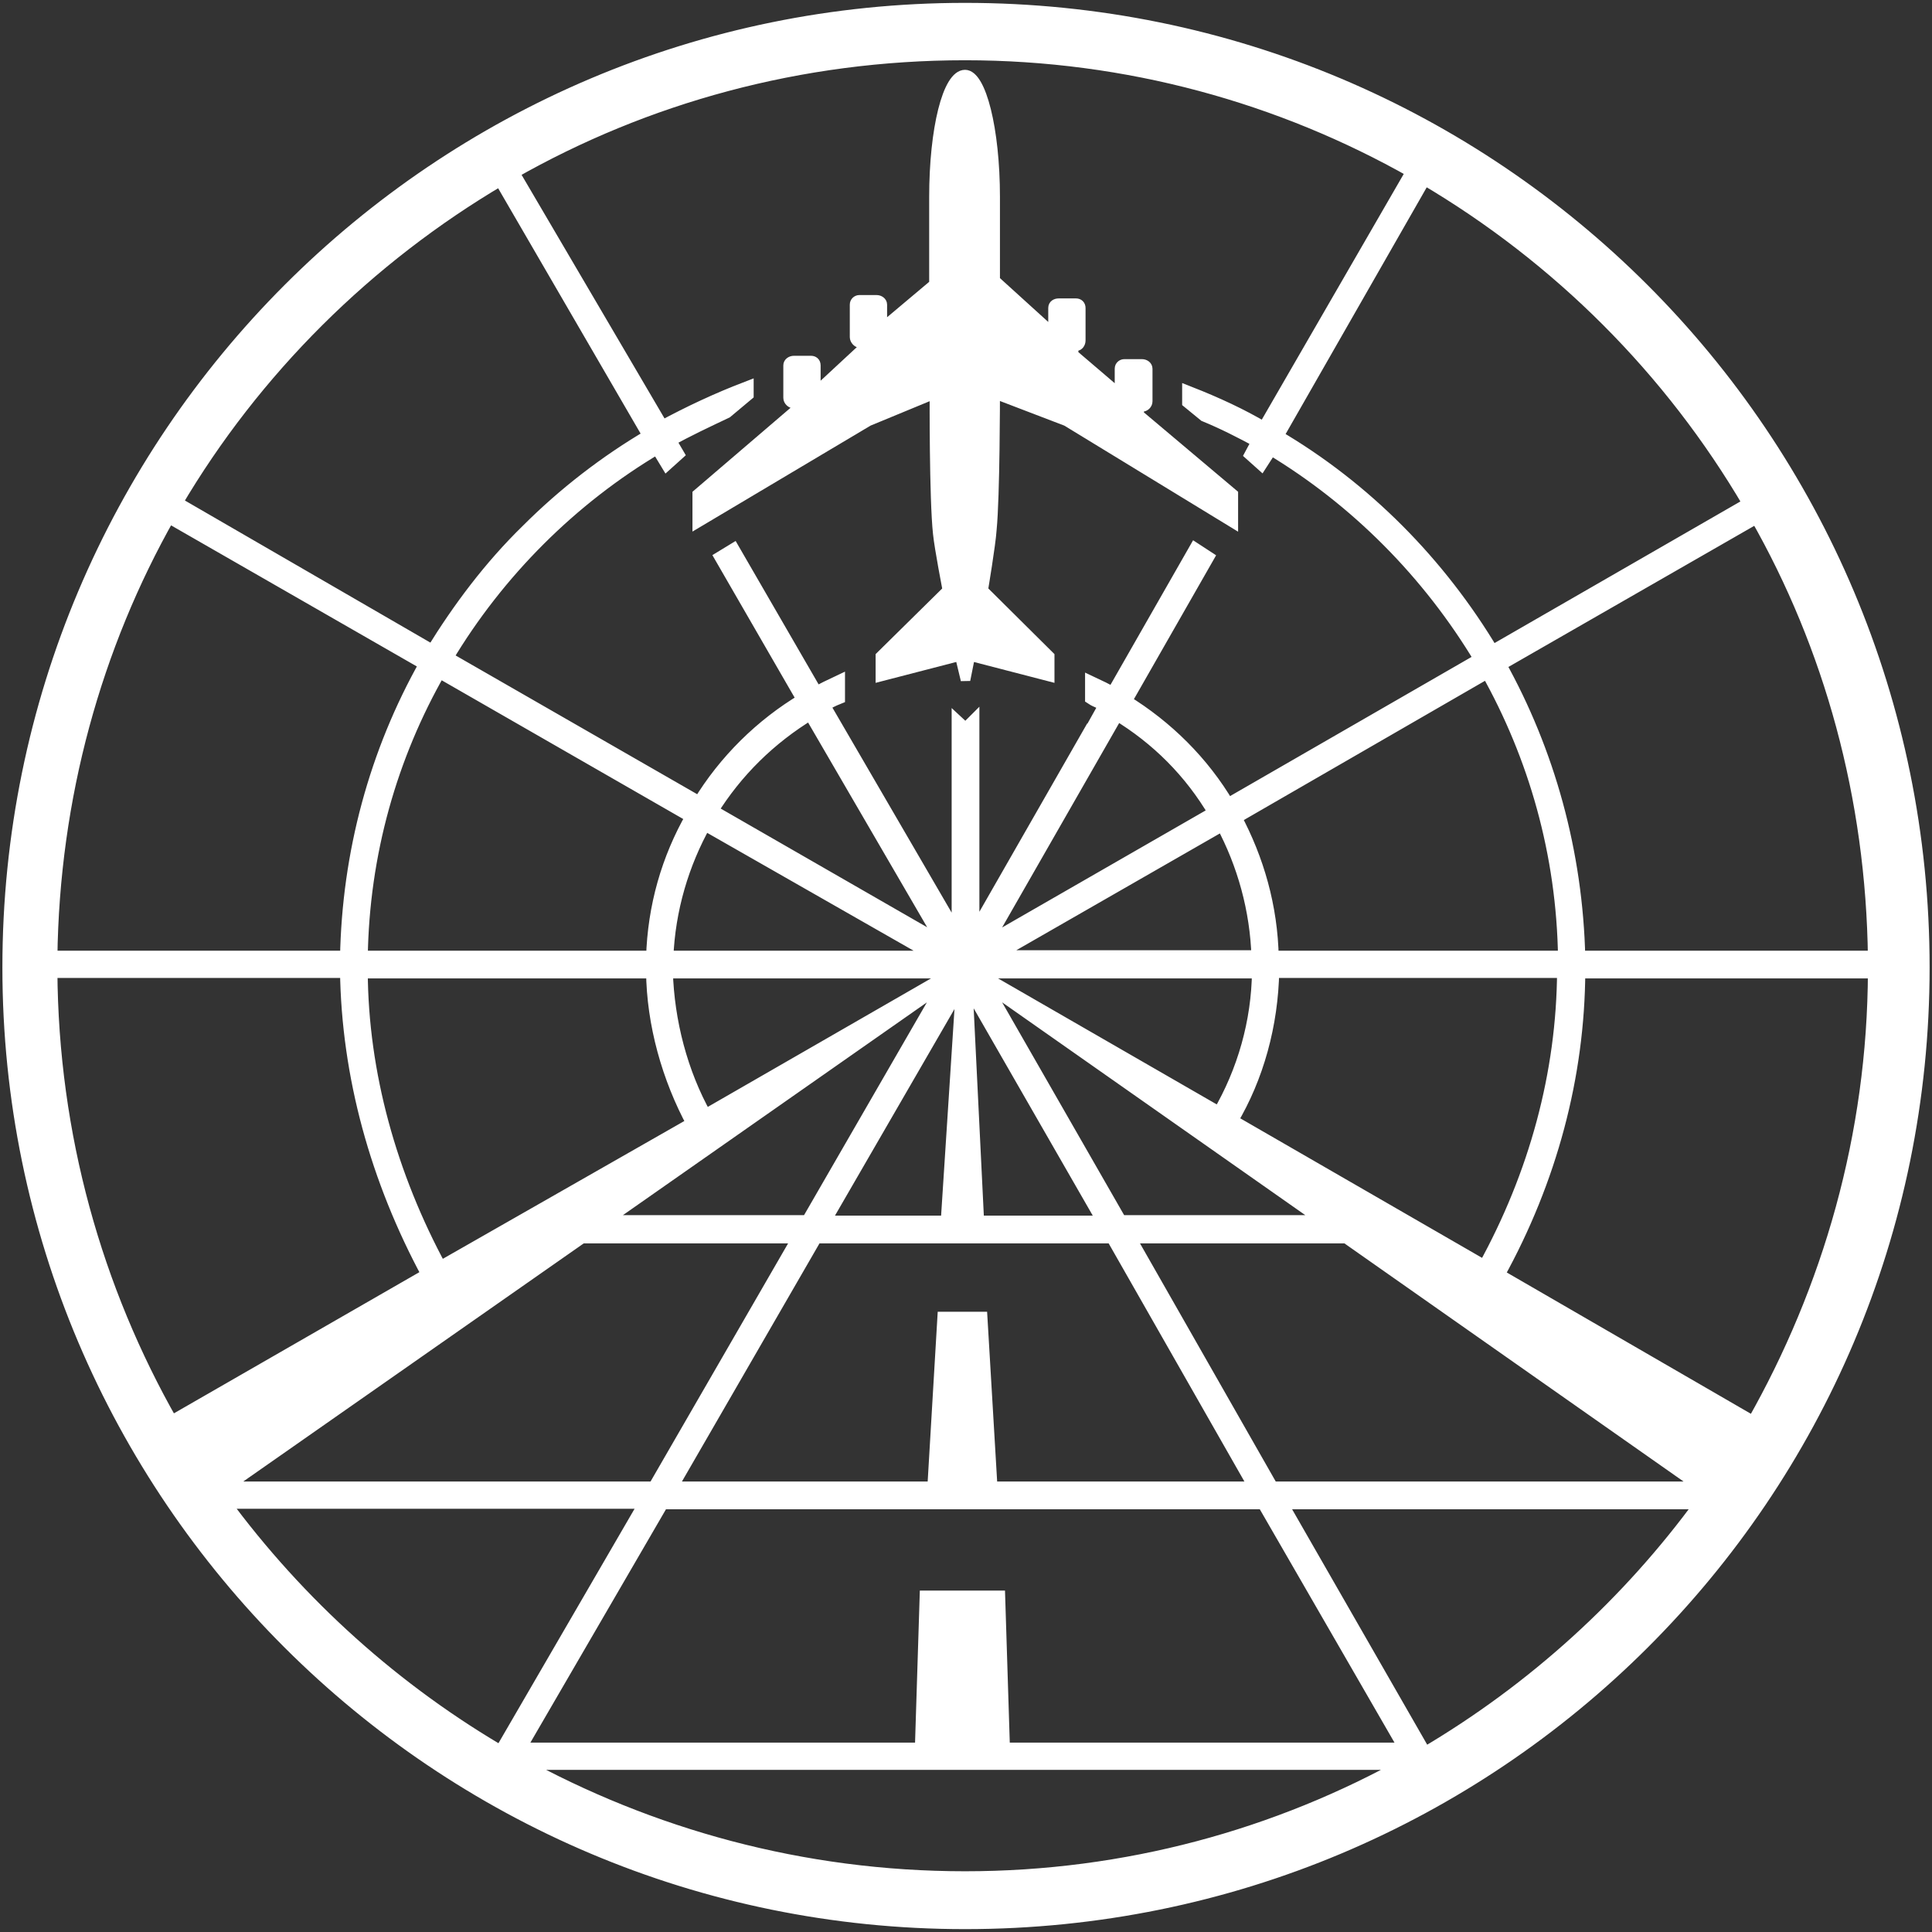
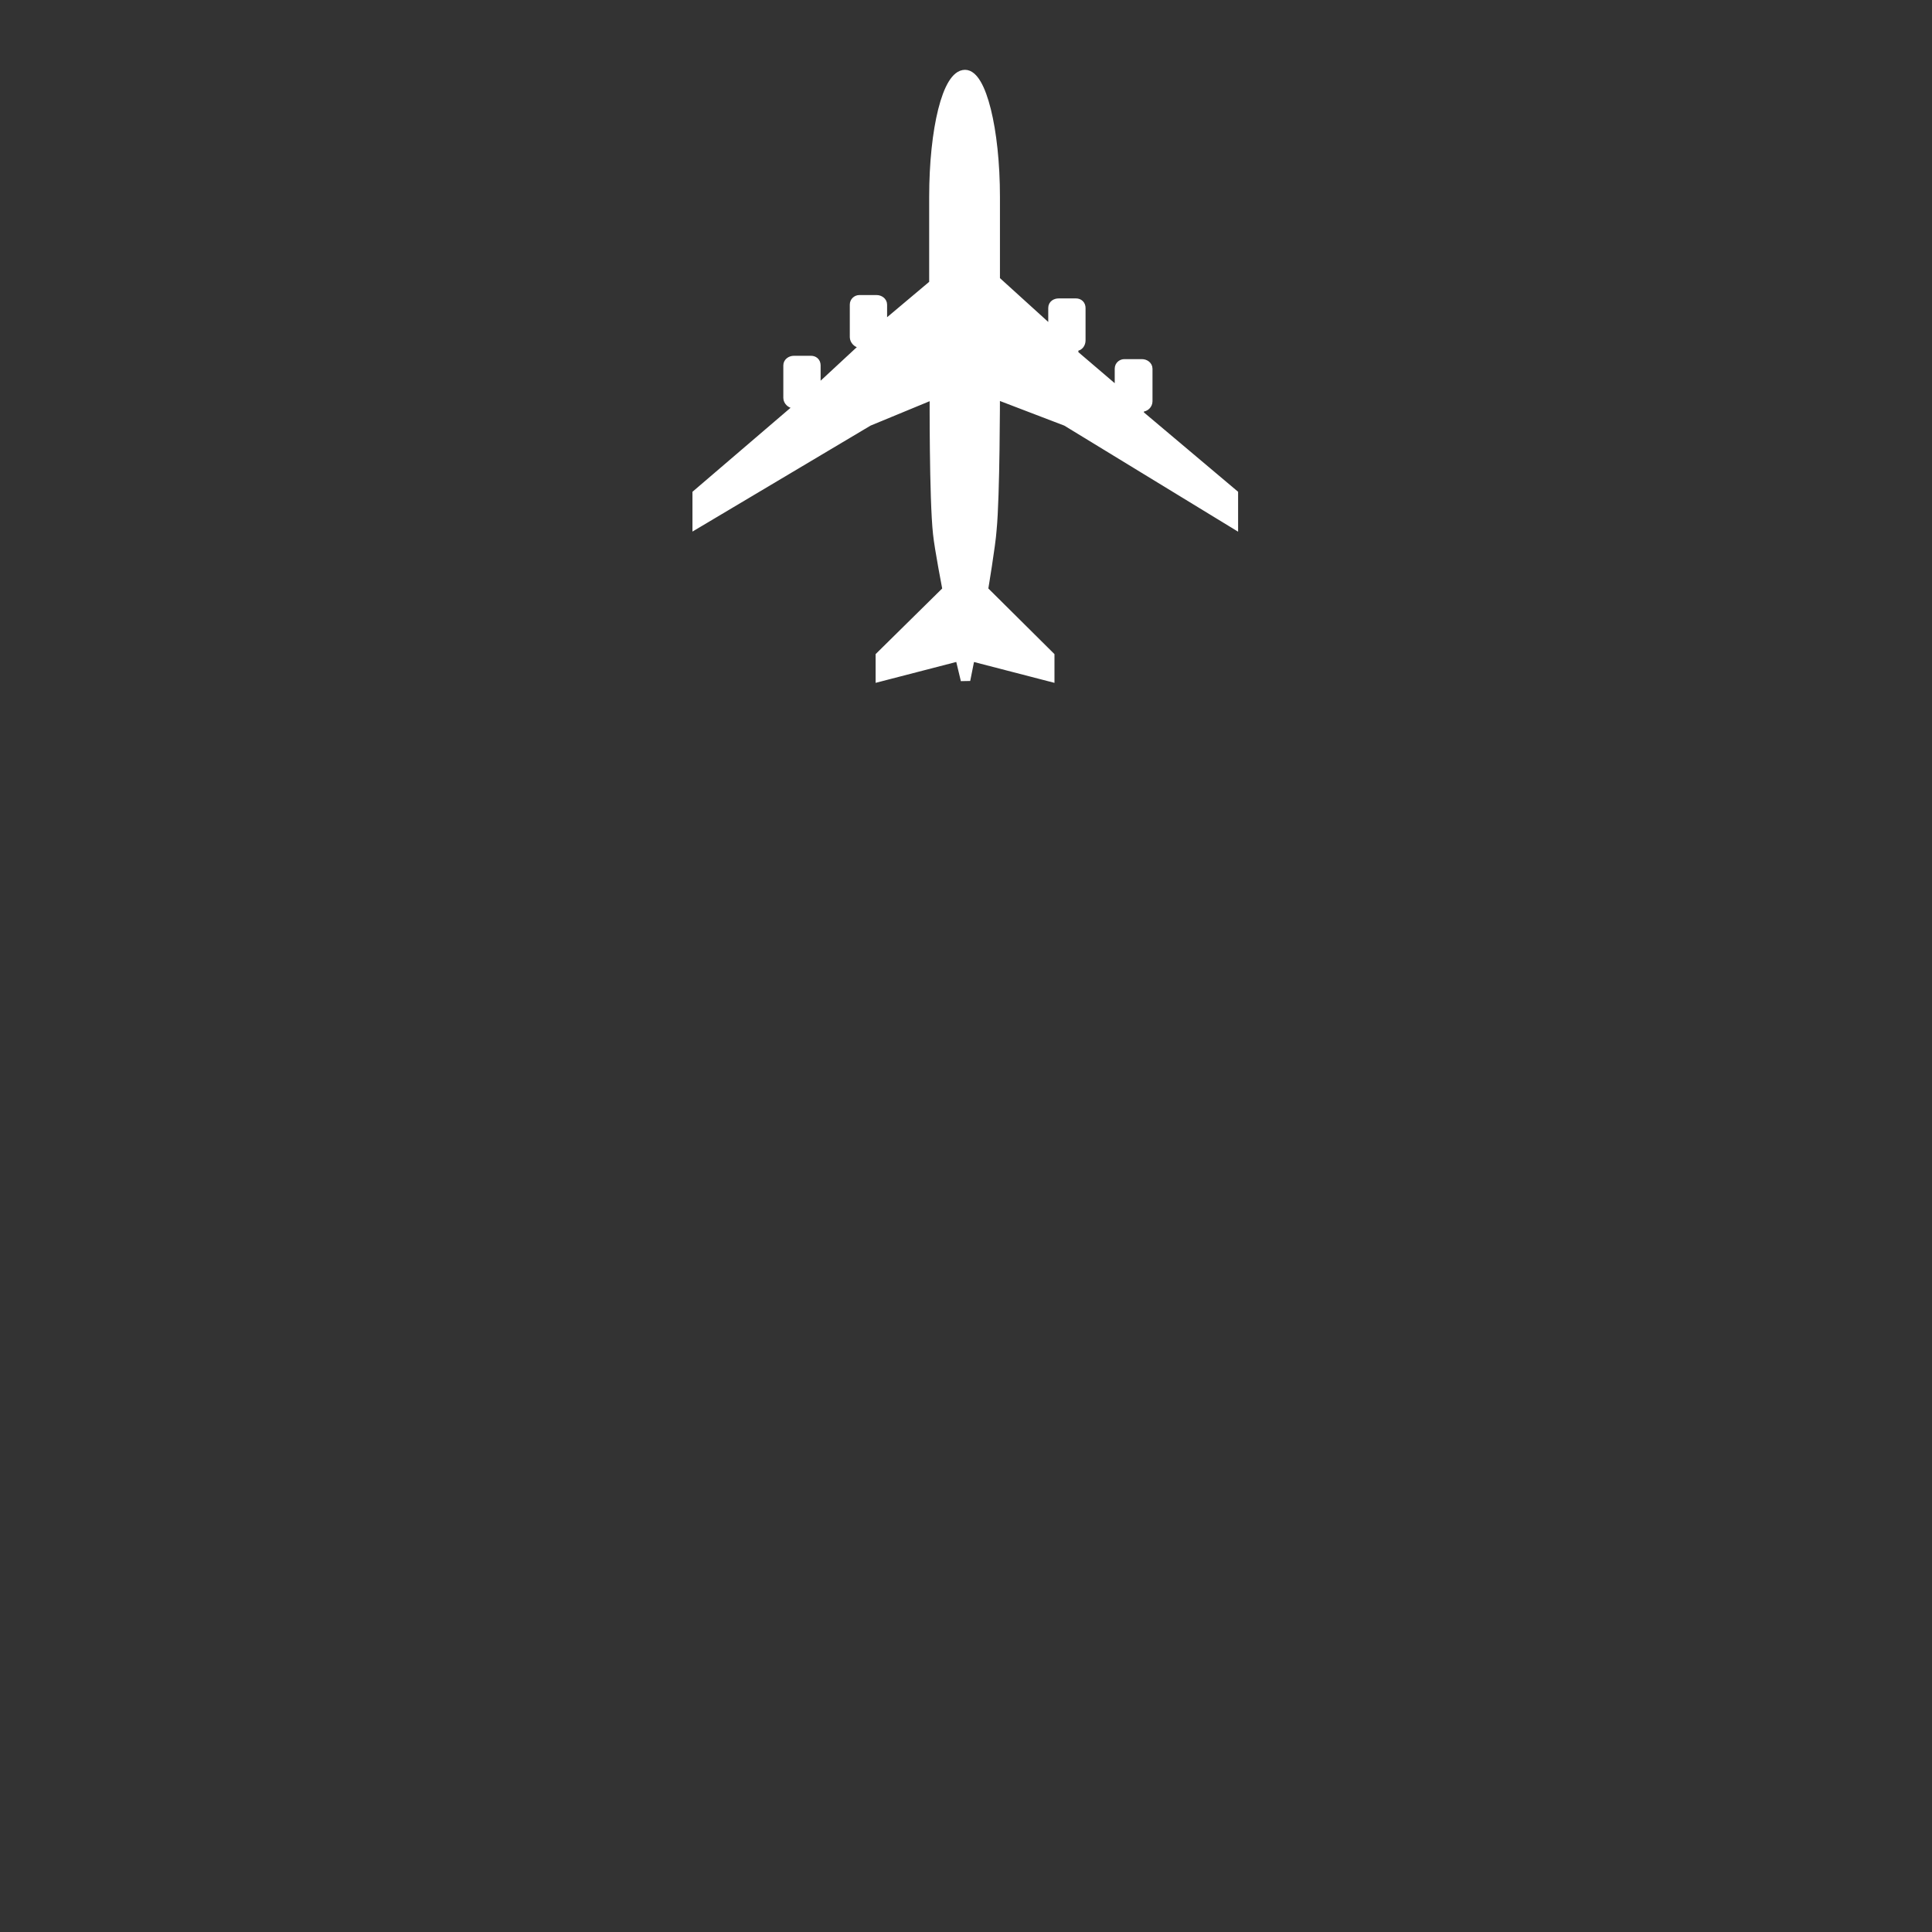
<svg xmlns="http://www.w3.org/2000/svg" version="1.1" x="0px" y="0px" viewBox="-2 -2 404 404" xml:space="preserve">
  <rect x="-2" y="-2" width="404" height="404" fill="#333333" stroke="none" />
-   <path fill="#FFFFFF" stroke="white" stroke-width="3" d="M199.8,0.1C89.6,0.1,0,89.5,0,200.3c0,110.3,89.6,199.6,199.8,199.6c110.9,0,200.2-89.3,200.2-199.6   C400,89.5,310.6,0.1,199.8,0.1z M390.1,198.3H328c-0.5-22.1-6.4-43.1-16.6-61.4l54-31C380.9,133.1,389.7,164.6,390.1,198.3z    M207.7,363.9l-1-31.8h-14.9l-1,31.8h-84.5l30.1-51.8h125.9l29.9,51.8H207.7z M205.1,309.3l-2.1-35.5h-7.5l-2.1,35.5H138l30.5-52.8   h62.2l30.1,52.8H205.1z M203.5,196l28-48.9c8.6,5.2,15.6,12.2,20.7,20.9L203.5,196z M253.7,170.2c4.5,8.4,7.2,18,7.5,28h-56.3   L253.7,170.2z M261.3,201.1c-0.1,10.6-3.1,21-8.3,29.9l-50.5-29.1l-0.4-0.8H261.3z M229.1,253.7h-26.8l-2.5-51L229.1,253.7z    M196.2,253.7H170l29.5-51L196.2,253.7z M196.9,201.9l-51.6,29.7l0.1-0.1c-5.1-9.1-7.9-19.9-8.2-30.4h60.3L196.9,201.9z    M194.7,198.3h-57.4c0.4-10.2,3.3-19.8,8-28.2L194.7,198.3z M146.6,167.6c5.2-8.4,12.3-15.4,20.9-20.6l28.5,49L146.6,167.6z    M134.6,198.3H73.4c0.3-21.8,6.2-42.3,16.4-60.1l53.1,30.5C137.8,177.6,134.9,187.6,134.6,198.3z M134.6,201.1   c0.1,11,3.3,22.3,8.5,31.9L90,263.3c-10.5-19.4-16.5-40.8-16.6-62.2H134.6z M196.5,202.5l-29.5,51.1h-43.5L196.5,202.5z    M202.9,202.5l72.8,51.1h-43.5L202.9,202.5z M255.3,232.4c5.5-9.2,8.5-20.2,8.7-31.4h61.1c-0.1,21.5-5.9,42.7-16.6,62.1   L255.3,232.4z M263.9,198.3c-0.2-10.7-3.1-20.6-7.8-29.4l53-30.6c10,17.8,15.9,38.2,16.2,60H263.9z M364,103.4l-54,31.1   c-11.1-18.6-26.6-34.3-45.2-45.2l31-54.2C324,51.7,347.5,75.2,364,103.4z M199.8,9.1c34,0,66.1,9,93.8,24.7l-31.2,54   c-4.9-2.9-10.1-5.3-15.7-7.5V82l3.3,2.7c3.9,1.6,7.6,3.5,11.3,5.5l-1.5,2.8l1.9,1.7l2-3.1c18,10.8,33.2,26.1,44.1,44.3l-53.1,30.6   c-5.3-9-12.8-16.4-21.6-21.8l17.2-30.1l-2.3-1.5l-17.2,30.1c-1.5-0.8-2.9-1.5-4.4-2.2v2.9c0.9,0.6,2.1,0.9,2.9,1.5l-2.9,5.2v0.2   l-0.2,0l-24.9,43.5v-44.9l-1.4,1.4l-1.4-1.3v44.9l-28.5-49c1-0.6,2.2-1.2,3.2-1.6v-3c-1.5,0.7-3.1,1.5-4.6,2.3l-17.3-29.9l-2.3,1.4   l17.2,29.8c-8.9,5.3-16.5,12.8-21.9,21.7l-53.1-30.5c10.8-18.1,26.2-33.5,44.3-44.2l2,3.3l2-1.8l-1.7-2.9c3.9-2.2,8-4.1,12-6   l4.3-3.6v-1.1c-6,2.3-12,5.1-17.7,8.2L105,34C132.9,18.1,165.3,9.1,199.8,9.1z M102.7,35.3L134,89.2c-9.2,5.4-17.9,12.1-25.6,19.8   c-7.8,7.6-14.3,16.3-19.9,25.4l-53.9-31.2C51.1,75.2,74.7,51.8,102.7,35.3z M33.2,105.8l54,31c-10.5,18.6-16.2,39.6-16.6,61.5H8.5   C8.9,164.6,17.8,133,33.2,105.8z M8.5,201l62.1,0c0.3,21.9,6.3,43.6,17.1,63.6l-53.9,31C17.9,267.7,8.7,235.5,8.5,201z    M119.6,256.5L119.6,256.5l45.8,0l-30.5,52.8H44.1L119.6,256.5z M104,365.3c-23.4-13.5-43.6-31.7-59.5-53.3h88.8l-30.6,52.7   L104,365.3L104,365.3z M199.8,390.8c-34.1,0-65.9-8.9-93.6-24.2h186.5C265.2,382,233.5,390.8,199.8,390.8z M295.9,364.9l-30.3-52.8   h88.5C338.6,333.4,318.8,351.4,295.9,364.9z M263.9,309.3l-30.1-52.8l45.8,0l75.2,52.8H263.9z M310.8,264.5l0.3,0.1   c11-19.9,16.8-41.6,16.9-63.5h62.1c-0.1,34.4-9.5,66.6-25.4,94.6L310.8,264.5z" />
  <path fill="#FFFFFF" stroke="white" stroke-width="2" d="M193.3,39.2c0,0,0,0,0,0.1v0v18.1l-10.7,9l-0.1,0.3v-5c0-0.6-0.6-1-1.2-1h-3.6c-0.5,0-1,0.4-1,1v6.8   c0,0.6,0.6,1.2,1,1.2h0.5V71l-9.6,8.9v-0.3v-5.2c0-0.7-0.5-1-1-1H164c-0.6,0-1.2,0.4-1.2,1v6.8c0,0.6,0.6,1.2,1.2,1.2h0.6v1.1   l-0.6,0.5l-20.2,17.3v6.1l35.8-21.3l13.8-5.7c0,0-0.1,21.9,0.7,29.2c0.3,3,2,11.8,2,11.8l-14,13.8v4.3l16.6-4.3l1.2,5l1-5l16.6,4.3   v-4.3l-13.9-13.8c0,0,1.6-9.5,1.8-12.6c0.7-7,0.7-28.4,0.7-28.4l14.9,5.7l34.9,21.3v-6.1l-19.7-16.6v-1.6h0.6   c0.6,0,1.2-0.5,1.2-1.2v-6.8c0-0.6-0.6-1-1.2-1h-3.7c-0.4,0-1,0.3-1,1v5.2l0,0l-9.6-8.2v-1.7h0.5c0.6,0,1-0.6,1-1.2v-6.8   c0-0.6-0.4-1-1-1h-3.6c-0.6,0-1.2,0.3-1.2,1v5.2v0.5l-1.3-1.7l-10.8-9.8V39.2c0-14.2-2.9-25.6-6.3-25.6   C196.1,13.6,193.3,25,193.3,39.2z" />
</svg>